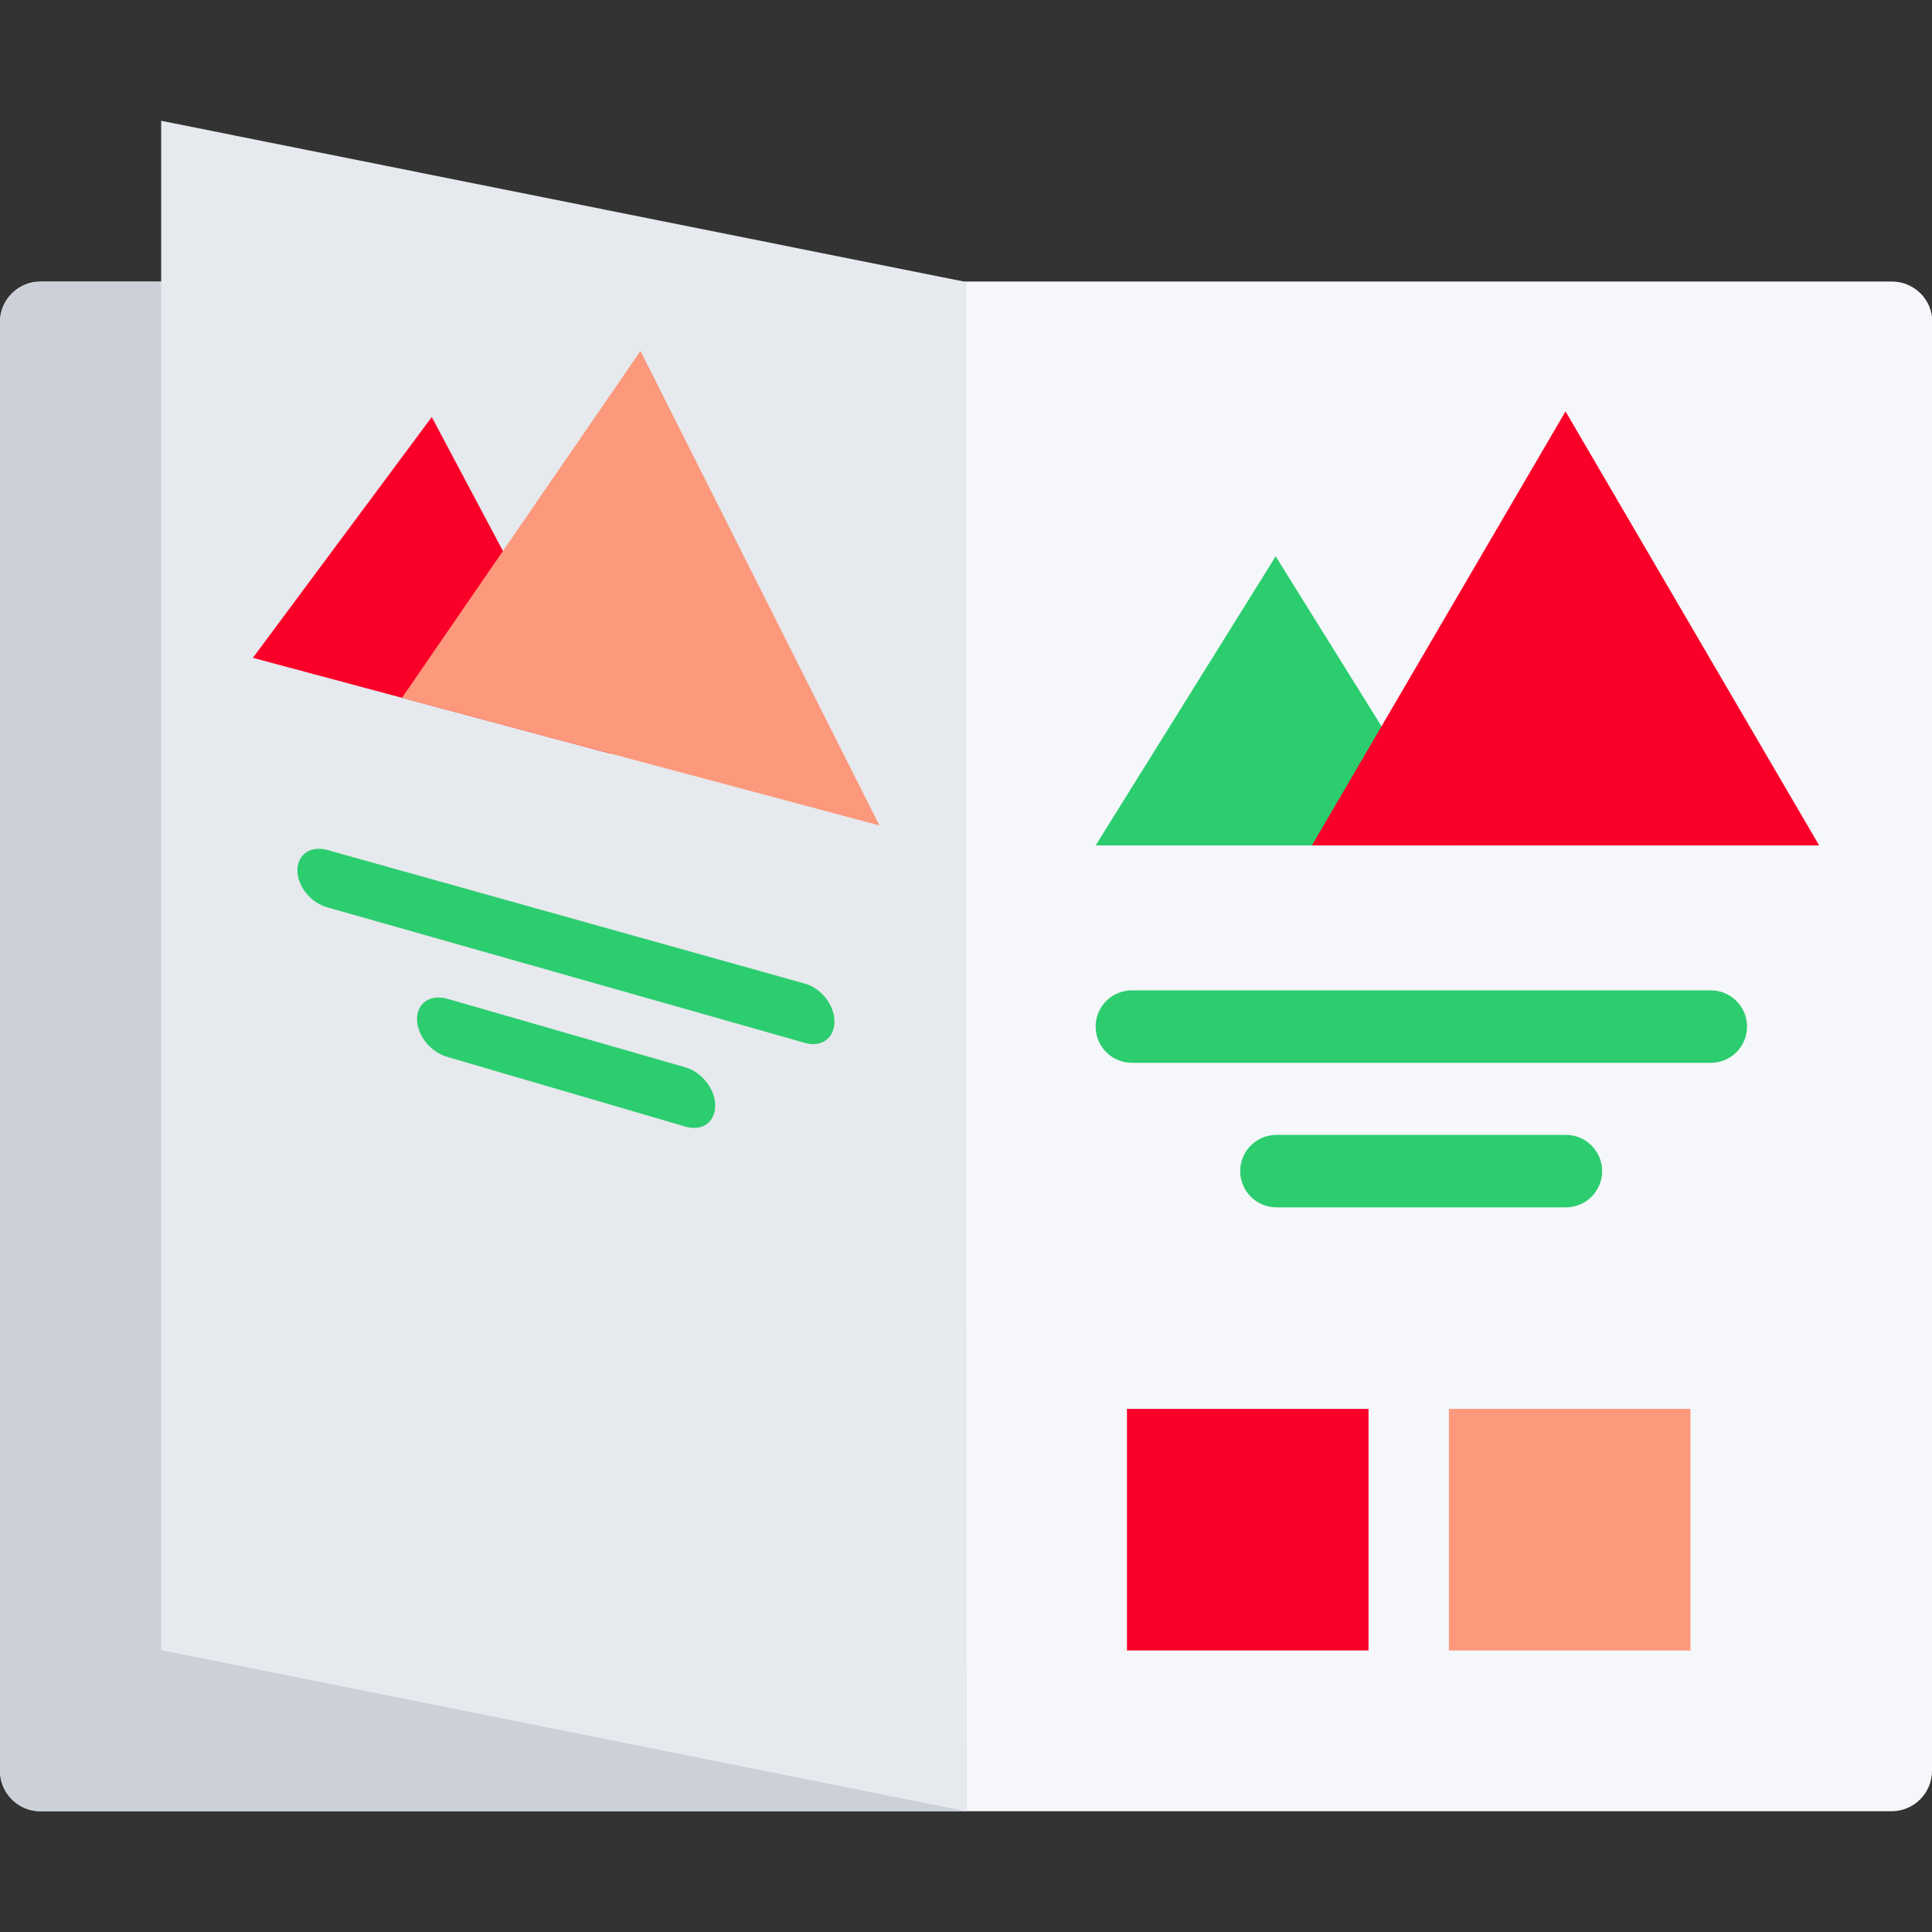
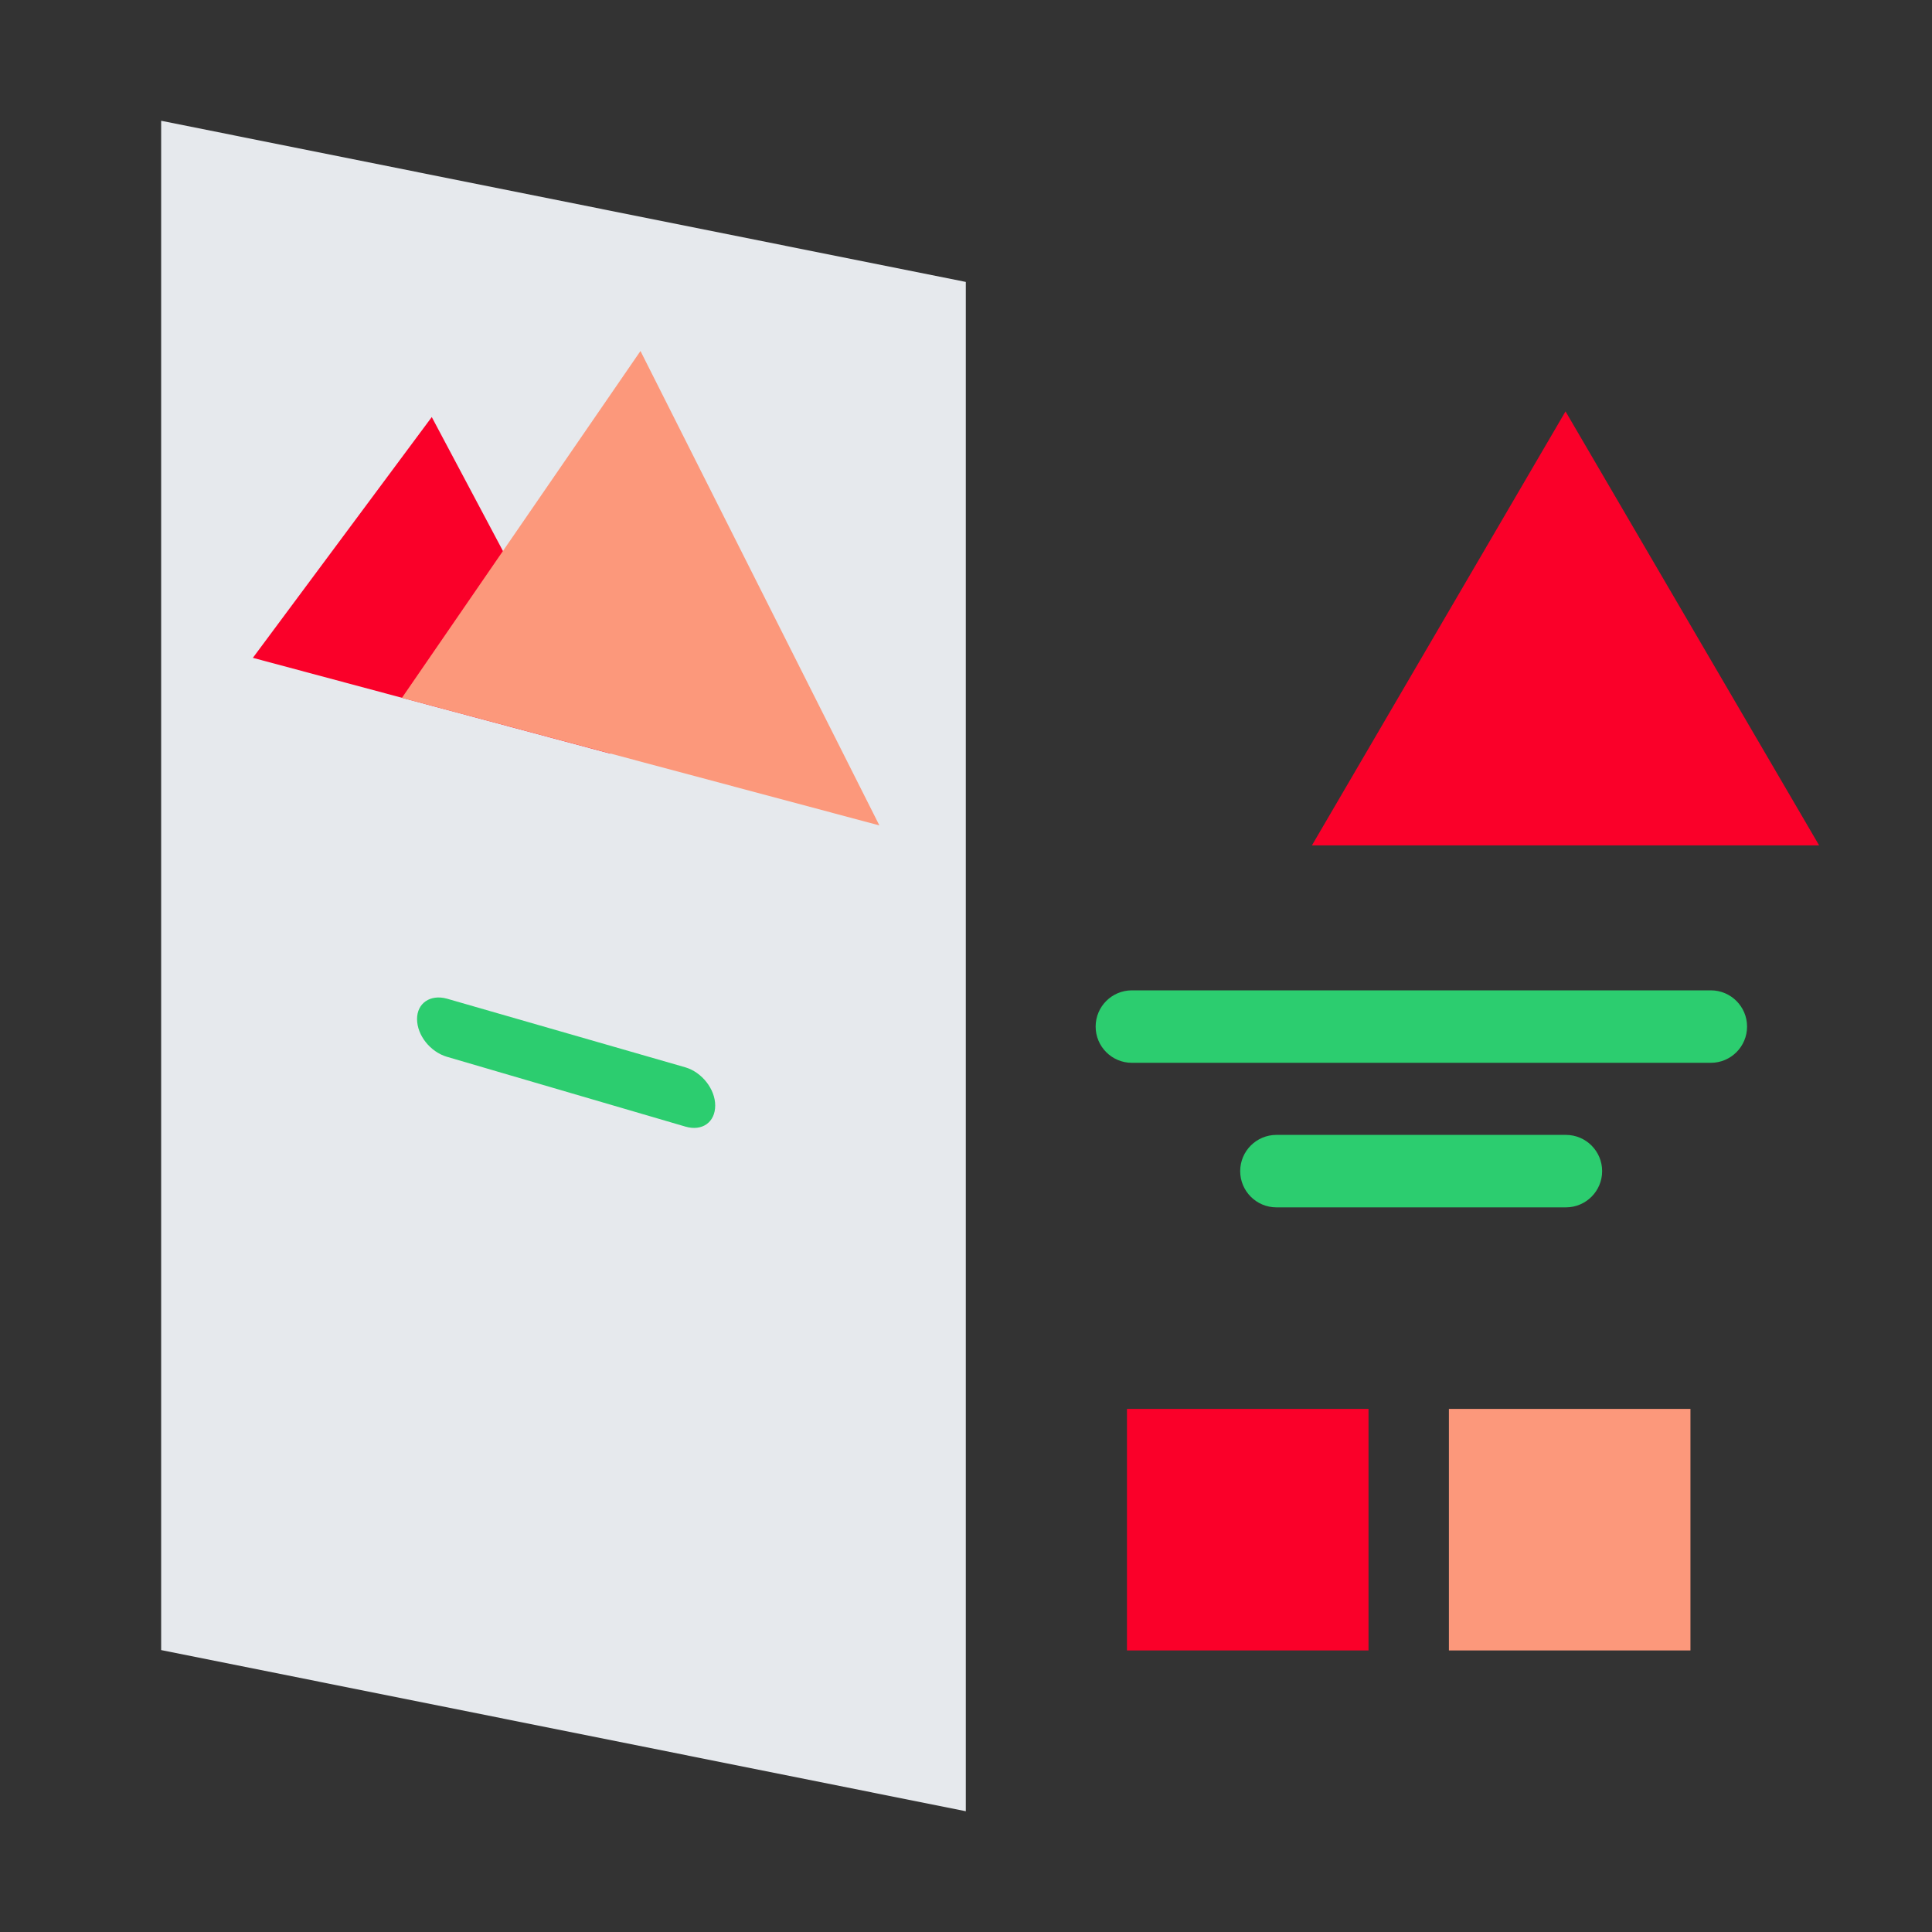
<svg xmlns="http://www.w3.org/2000/svg" version="1.1" id="Layer_1" x="0px" y="0px" viewBox="0 0 511.9 511.9" style="enable-background:new 0 0 511.9 511.9;" xml:space="preserve">
  <rect x="0" y="0" width="511.9" height="511.9" fill="#333333" stroke="none" />
  <style type="text/css">
	.st0{fill:#F5F7FA;}
	.st1{fill:#CCD1D9;}
	.st2{fill:#E6E9ED;}
	.st3{fill:#FA0029;}
	.st4{fill:#FC987B;}
	.st5{fill:#2CCD6F;}
</style>
-   <path class="st0" d="M511.9,469.2c0,5.9-4.8,10.7-10.7,10.7H10.7c-5.9,0-10.7-4.8-10.7-10.7V85.3c0-5.9,4.8-10.7,10.7-10.7h490.6  c5.9,0,10.7,4.8,10.7,10.7V469.2z" />
-   <path class="st1" d="M255.9,74.7H10.7C4.8,74.7,0,79.4,0,85.3v383.9c0,5.9,4.8,10.7,10.7,10.7h245.3L255.9,74.7L255.9,74.7z" />
  <polygon class="st2" points="255.9,479.9 42.7,437.2 42.7,32 255.9,74.7 " />
  <rect x="298.6" y="373.3" class="st3" width="64" height="64" />
  <rect x="383.9" y="373.3" class="st4" width="64" height="64" />
-   <polygon class="st5" points="290.3,224 338,147.4 385.7,224 " />
  <polygon class="st3" points="347.6,224 414.8,109 482,224 " />
  <g>
    <path class="st5" d="M414.9,319.9h-76.7c-5.3,0-9.6-4.3-9.6-9.6c0-5.3,4.3-9.6,9.6-9.6h76.7c5.3,0,9.6,4.3,9.6,9.6   C424.5,315.6,420.2,319.9,414.9,319.9z" />
    <path class="st5" d="M453.3,281.6H299.9c-5.3,0-9.6-4.3-9.6-9.6c0-5.3,4.3-9.6,9.6-9.6h153.4c5.3,0,9.6,4.3,9.6,9.6   C462.9,277.3,458.6,281.6,453.3,281.6z" />
  </g>
  <g>
    <g>
      <polygon class="st3" points="67,174.3 114.4,110.5 161.8,199.7   " />
      <polygon class="st4" points="106.5,184.9 169.7,93 233,218.7   " />
      <g>
        <path class="st5" d="M181.6,298.5L118.4,280c-4.4-1.3-7.9-5.7-7.9-10c0-4.2,3.5-6.6,7.9-5.4l63.2,18.2c4.4,1.3,7.9,5.8,7.9,10.1     C189.5,297.4,186,299.8,181.6,298.5z" />
-         <path class="st5" d="M213.2,276.3L86.7,240.4c-4.4-1.2-7.9-5.6-7.9-9.8c0-4.2,3.5-6.6,7.9-5.4l126.5,35.4     c4.4,1.2,7.9,5.7,7.9,10.1C221.1,275.1,217.6,277.6,213.2,276.3z" />
      </g>
    </g>
  </g>
</svg>